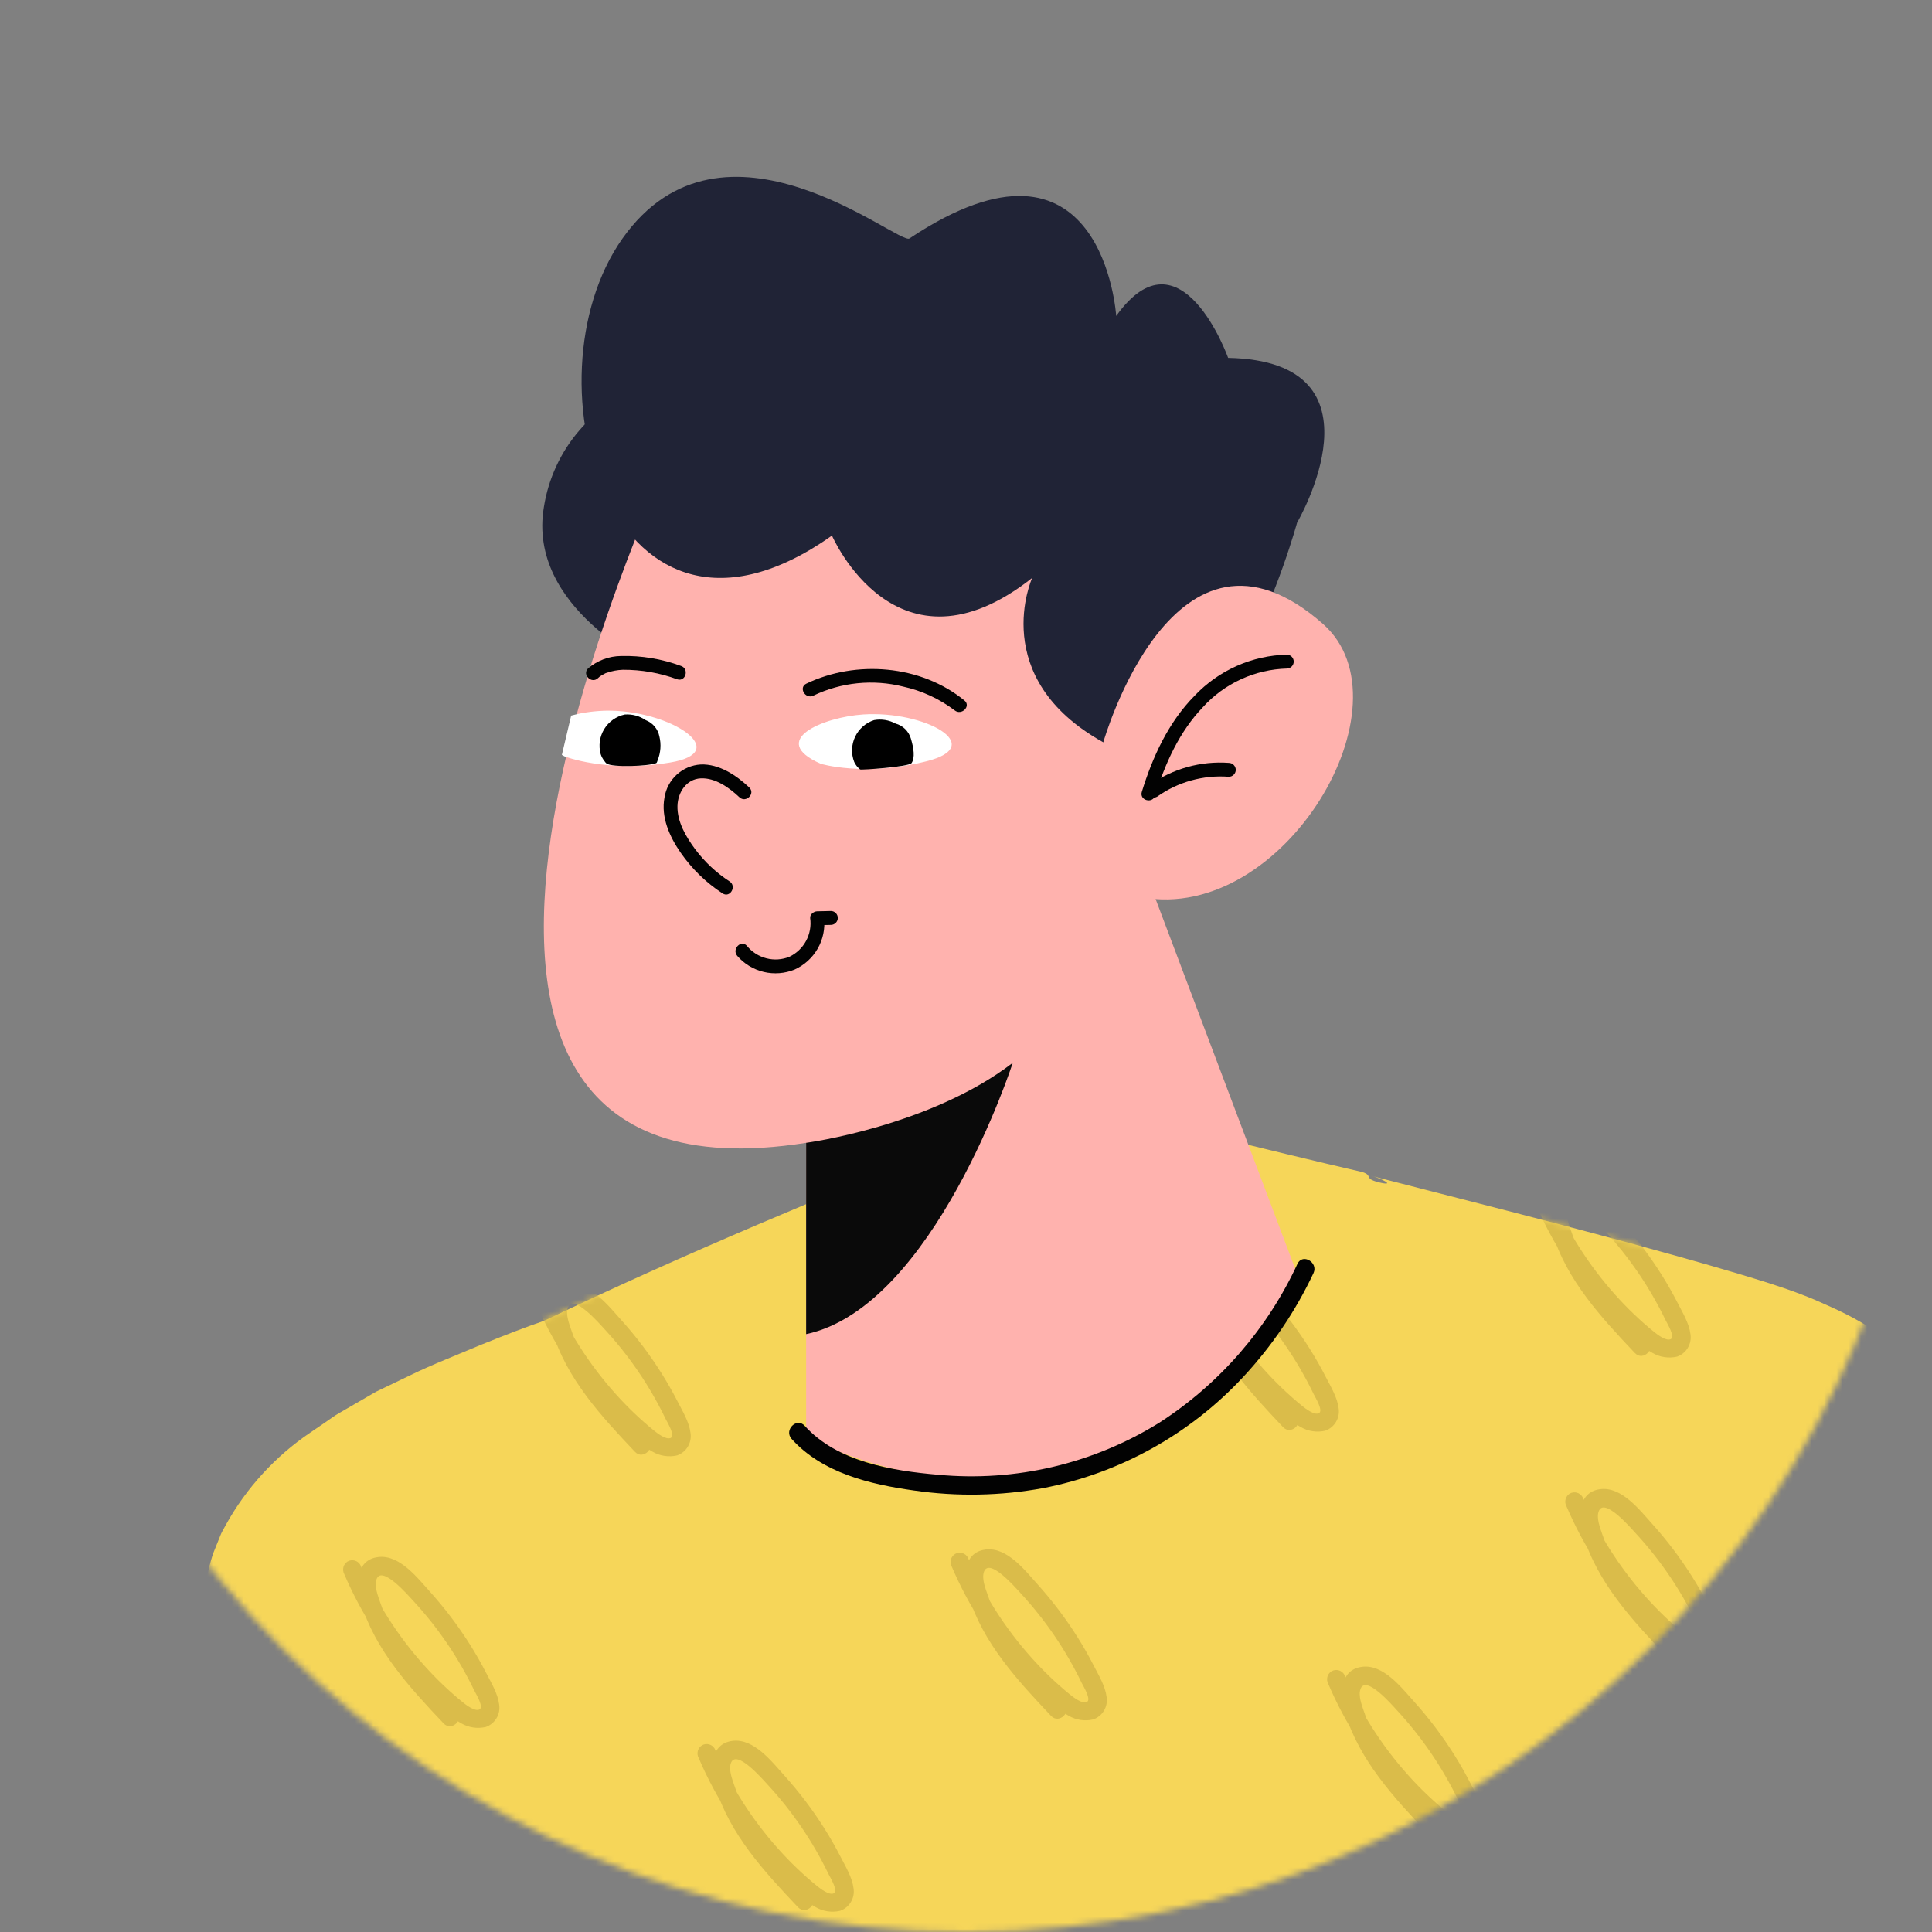
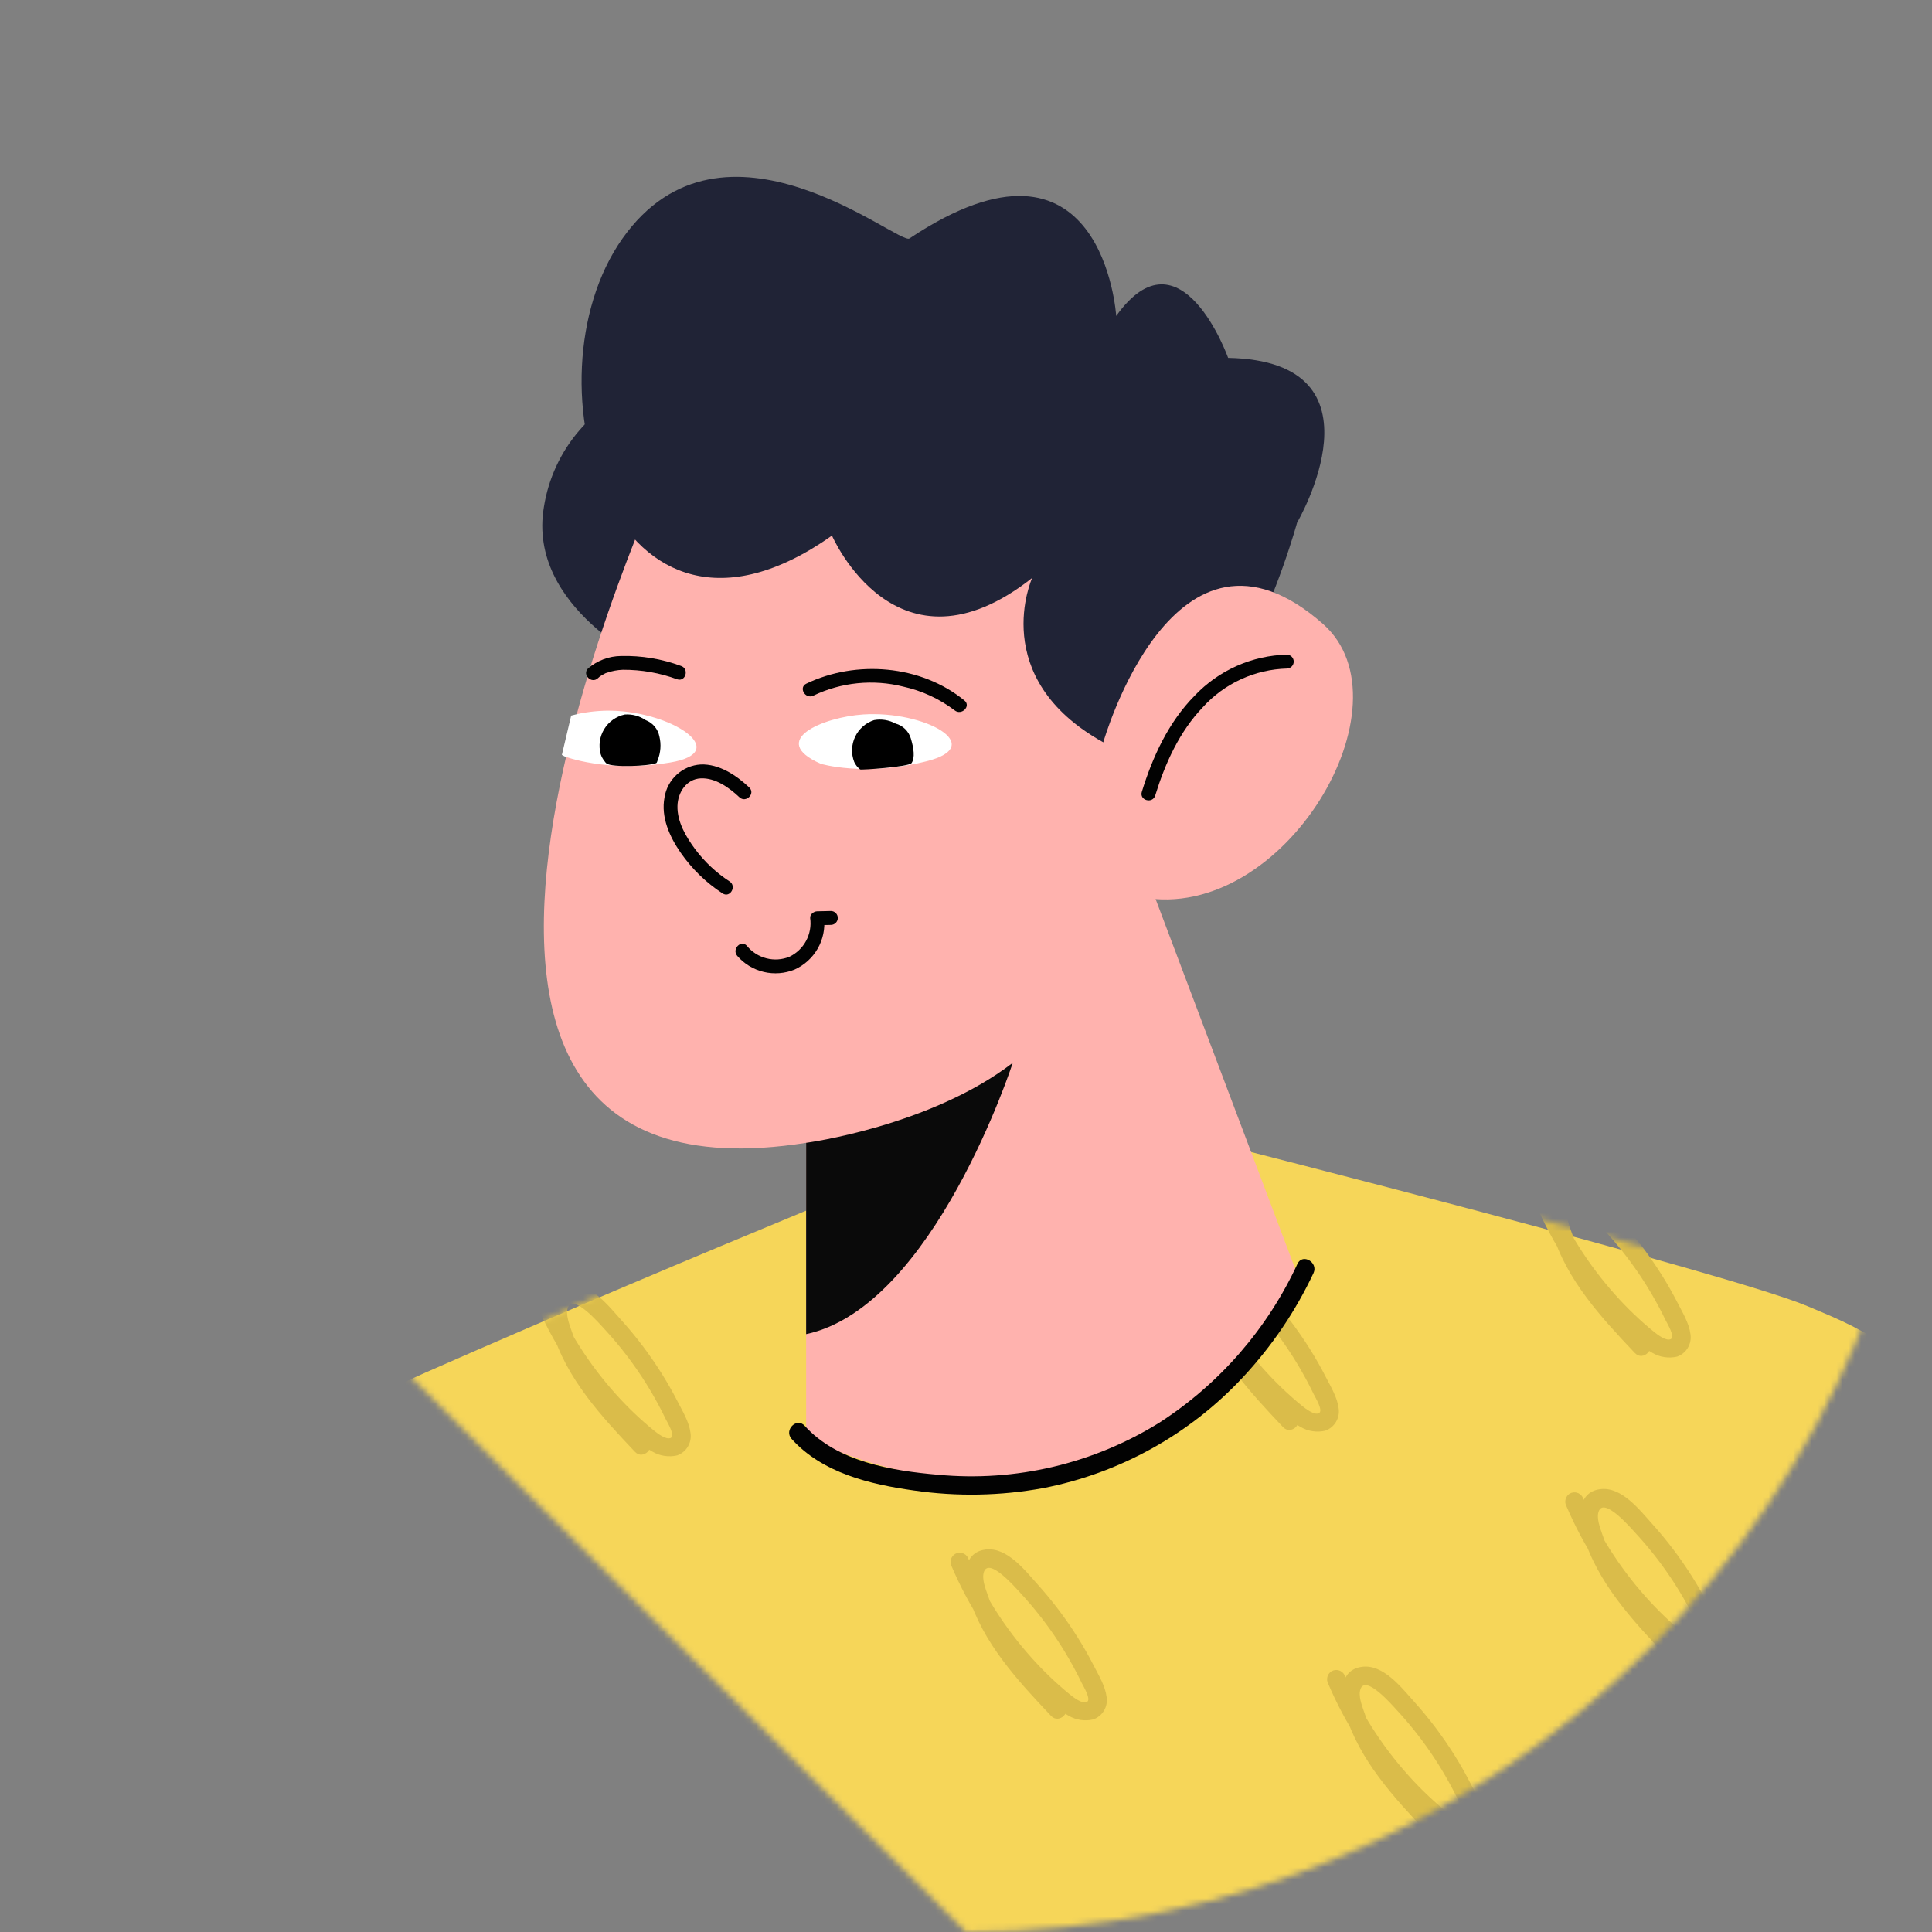
<svg xmlns="http://www.w3.org/2000/svg" width="313" height="313" viewBox="0 0 313 313" fill="none">
  <rect x="0" y="0" width="313" height="313" fill="#808080" stroke="none" />
  <mask id="mask0_7640_133430" style="mask-type:alpha" maskUnits="userSpaceOnUse" x="0" y="0" width="313" height="313">
-     <path d="M156.5 313C242.933 313 313 242.933 313 156.5C313 70.067 242.933 0 156.5 0C70.067 0 0 70.067 0 156.5C0 242.933 70.067 313 156.5 313Z" fill="#E1E4EF" />
+     <path d="M156.5 313C242.933 313 313 242.933 313 156.5C313 70.067 242.933 0 156.5 0C70.067 0 0 70.067 0 156.5Z" fill="#E1E4EF" />
  </mask>
  <g mask="url(#mask0_7640_133430)">
    <path d="M33.527 266.732C33.527 266.732 40.634 314.703 40.634 318.256L333.792 323.587C339.122 227.644 305.364 216.984 292.927 211.654C280.49 206.323 196.265 185.003 196.265 185.003H157.897C157.897 185.003 113.479 202.77 69.061 222.314C24.643 241.858 33.527 266.732 33.527 266.732Z" fill="#F6D659" />
-     <path d="M41.374 318.176C43.893 328.548 44.456 329.162 44.999 335.354C47.726 345.639 50.403 357.569 51.062 364.444C52.447 368.73 53.439 373.133 54.026 377.599C55.742 380.495 55.967 386.21 56.783 386.568C57.127 396.584 64.644 416.24 64.031 420.921C67.148 431.29 69.376 441.907 70.689 452.655C71.206 452.779 72.68 457.344 72.761 461.858C74.305 464.036 77.003 476.757 78.685 488.153C79.073 487.847 82.079 498.888 82.77 505.188L82.76 505.151L82.771 505.193C82.89 506.113 82.934 507.042 82.903 507.969C83.598 511.041 83.409 507.277 82.771 505.193L82.77 505.188C83.802 508.955 84.908 513.314 85.735 517.226L84.213 516.031C87.299 515.895 90.391 516.046 93.45 516.484C96.116 515.712 108.204 515.415 112.311 515.92C112.35 515.467 113.945 515.338 117.699 515.759C119.273 515.674 118.742 515.29 118.894 515.003C131.051 514.605 132.566 515.504 144.599 514.714C135.257 516.218 161.16 514.15 155.588 515.348C164.235 514.838 163.626 513.747 170.468 515.143C169.693 513.737 182.942 515.168 191.869 513.783C188.958 514.215 193.693 514.314 190.679 514.539C191.969 514.768 193.199 514.54 197.466 514.576C195.655 514.249 193.811 514.143 191.974 514.26C194.673 514.189 205.759 513.328 206.848 514.056C208.535 512.767 217.654 513.446 222.861 512.857C255.699 512.87 272.237 513.409 303.923 511.395C309.69 511.423 315.543 511.41 321.342 511.363L320.801 511.875C322.526 493.076 323.754 474.797 324.371 461.878C324.971 462.779 325.031 459.146 325.512 459.075C324.946 460.169 324.426 454.069 325.857 453.691C325.309 450.566 326.27 449.516 326.777 442.893C325.089 447.674 327.393 424.831 327.939 420.048C327.994 418.478 327.564 418.967 327.292 418.794C329.801 386.437 329.824 381.557 330.872 351.537C331.568 356.078 331.12 347.467 331.371 342.111C331.531 343.129 331.842 343.488 332.269 343.329C332.031 337.71 332.177 330.236 332.587 322.356C332.994 314.49 333.407 306.203 333.881 298.87C333.678 297.536 333.282 297.601 333.253 294.94C333.693 295.122 333.735 294.131 333.619 292.07C333.565 291.04 333.405 289.747 333.26 288.199C333.096 286.653 332.973 284.85 332.728 282.817C331.875 274.011 330.304 265.29 328.031 256.74C325.52 247.858 322.08 238.868 316.798 231.191C314.44 227.704 311.669 224.516 308.545 221.695C305.66 219.142 302.46 216.967 299.024 215.224C297.408 214.389 295.796 213.68 294.225 213.021C292.648 212.324 291.137 211.811 289.698 211.305C287.076 210.468 284.399 209.813 281.686 209.344C282.736 208.7 270.819 206.122 272.745 205.528C260.136 203.625 243.591 197.799 223.164 193.228C221.276 192.641 223.313 193.049 223.195 192.741C214.694 190.642 205.087 188.27 196.006 186.028L196.265 186.06C181.367 186.178 167.806 186.205 162.218 185.925C160.788 186.148 159.344 186.276 157.897 186.307L158.381 186.214C153.429 188.382 147.326 190.198 142.714 193.076C141.233 193.65 141.419 193.142 141.066 192.982C134.842 196.033 126.24 199.8 126.155 199.237C123.718 201.103 120.824 201.631 117.874 203.527C120.129 201.618 113.988 205.19 111.272 205.559C112.385 205.228 97.735 211.941 91.749 214.51C87.178 216.458 82.15 218.35 77.694 220.163C73.259 221.999 69.318 223.699 67.197 225.474C58.758 228.886 50.208 233.891 43.651 240.949C40.356 244.378 37.811 248.455 36.175 252.919L35.676 254.585L35.426 255.415L34.966 257.951C34.893 258.516 34.878 259.084 34.828 259.647L34.77 260.491L34.793 261.331C34.79 261.887 34.82 262.442 34.886 262.994C34.932 263.537 35.01 264.076 35.119 264.61C35.176 264.867 35.209 265.148 35.286 265.383C35.351 265.617 35.423 265.905 35.474 266.036L35.532 266.186L35.572 266.429C36.445 271.7 37.271 276.843 38.01 281.817C37.581 281.568 37.803 283.214 37.518 283.389C38.943 287.926 41.21 307.952 42.283 316.835C42.399 318.177 42.819 317.616 42.855 318.016L40.166 317.459C41.34 314.705 35.982 290.948 34.951 274.462C33.985 271.997 34.398 272.438 33.468 267.959C33.645 268.373 33.869 268.767 34.135 269.131C34.018 268.324 33.9 267.515 33.781 266.694L33.779 266.675L33.769 266.645C33.301 265.058 33.048 263.416 33.016 261.761L32.977 260.504C32.979 260.085 33.025 259.666 33.045 259.245L33.123 257.98C33.163 257.56 33.253 257.145 33.315 256.725C33.583 255.039 33.979 253.375 34.499 251.748L35.465 249.359C35.635 248.964 35.768 248.548 35.971 248.17L36.591 247.037C39.913 241.046 44.602 235.923 50.277 232.085C50.818 231.715 51.617 231.171 52.618 230.488C53.116 230.142 53.664 229.761 54.256 229.35C54.863 228.963 55.544 228.594 56.248 228.178C57.664 227.357 59.237 226.446 60.912 225.476C62.653 224.639 64.499 223.751 66.394 222.841C68.282 221.909 70.252 221.066 72.217 220.245C74.185 219.427 76.142 218.613 78.029 217.828C81.821 216.296 85.353 214.924 88.18 213.973C110.949 203.071 134.562 193.267 157.533 184.092L157.71 184.021L157.897 184.022C170.976 184.058 183.823 184.11 196.265 184.031L196.381 184.03L196.504 184.061C204.765 186.104 212.845 188.066 220.722 189.885C222.523 190.493 220.856 190.873 223.274 191.522C226.475 192.31 223.6 190.784 222.011 190.459C236.316 194.151 254.178 198.601 271.59 203.466C274.617 204.32 277.979 205.263 281.439 206.298C284.904 207.345 288.446 208.4 291.896 209.729C293.659 210.382 295.192 211.098 296.785 211.809C298.355 212.523 299.859 213.275 301.237 214.068C303.621 215.403 305.844 217.006 307.862 218.847C308.456 219.14 309.03 219.472 309.58 219.841C310.225 220.304 310.946 220.866 311.697 221.49C313.228 222.845 314.64 224.329 315.919 225.924C318.416 229.026 319.809 231.851 318.939 230.896C321.434 233.984 323.491 237.402 325.051 241.052C327.009 245.33 328.407 249.842 329.212 254.476C330.419 257.78 331.341 261.181 331.97 264.641C332.669 268.147 333.001 271.124 333.097 271.595C333.535 273.337 333.851 275.107 334.043 276.893C334.097 277.392 333.613 279.518 333.639 279.798C334.058 283.62 333.896 277.619 334.474 280.938C335.441 286.135 335.419 292.425 335.376 298.801C335.224 305.185 335.007 311.669 335.429 317.457C333.989 324.576 334.628 330.453 334.277 341.722L332.825 341.918C333.781 342.778 332.667 346.326 333.507 347.172C333.899 346.538 333.504 345.465 333.722 343.135C334.635 345.067 333.238 353.665 332.425 354.002C332.352 356.386 332.673 356.887 332.936 355.605C332.499 359.455 331.846 367.155 332.59 368.686C331.47 370.669 332.953 375.232 331.419 376.852C332.335 380.792 331.085 397.414 330.271 401.052C330.764 404.88 330.132 408.156 330.201 414.421C330.049 410.571 329.679 412.896 329.312 417.207C329.551 417.14 329.599 415.537 329.717 414.483C330.455 415.599 329.747 417.472 329.392 419.87C330.596 424.693 327.482 451.048 326.952 462.896C326.49 466.837 326.492 464.46 325.897 464.362C325.986 465.696 325.98 467.035 325.878 468.368C326.12 467.636 326.363 466.916 326.693 466.939C326.155 478.607 324.532 490.99 323.123 506.068C322.956 507.858 322.794 509.836 322.632 512.016L322.546 513.168L321.385 513.198C300.438 513.732 265.055 516.135 251.732 514.636C234.59 515.694 212.592 515.282 187.049 516.57C191.431 514.989 177.415 517.324 174.819 516.454C170.292 517.951 145.185 516.76 127.499 517.149C113.638 517.451 102.39 519.62 96.457 517.835C93.175 518.559 90.37 518.152 84.431 518.675C85.406 518.466 85.188 518.353 84.267 518.312L83.588 518.282L83.505 517.714C82.775 513.78 81.775 509.901 80.513 506.104C80.181 504.142 80.74 506.146 80.962 505.913C78.479 495.77 78.84 499.029 77.403 490.115C77.869 490.558 77.694 491.838 78.294 494.068C78.628 491.602 76.837 487.754 76.67 484.674C76.376 486.783 73.254 473.148 73.41 470.2C73.026 468.676 72.748 469.254 72.437 469.157C70.508 456.296 63.136 431.026 60.733 415.011C60.644 414.414 60.915 412.561 60.822 412.131C60.221 409.386 60.54 413.398 60.664 413.611C59.024 410.764 55.639 391.259 53.55 382.023C50.585 368.917 46.476 352.618 44.359 341.207C45.718 342.992 44.061 337.631 44.382 336.961C43.85 334.267 43.783 337.444 43.994 338.498C43.735 338.958 42.22 330.419 43.561 334.4C41.797 328.885 41.342 326.373 39.775 318.679C40.16 319.417 40.543 320.144 40.231 318.531C40.559 318.375 42.323 326.246 40.986 319.706C41.343 319.914 42.169 323.54 41.875 323.654C42.952 326.034 41.675 320.02 41.374 318.176ZM327.178 444.181C327.678 441.077 327.793 437.923 327.52 434.791C326.779 437.629 327.25 447.817 327.178 444.181Z" fill="#F6D659" />
    <mask id="mask1_7640_133430" style="mask-type:alpha" maskUnits="userSpaceOnUse" x="32" y="184" width="304" height="335">
      <path d="M33.527 266.732C33.527 266.732 40.634 314.703 40.634 318.256L333.792 323.587C339.122 227.644 305.364 216.984 292.927 211.654C280.49 206.323 196.265 185.003 196.265 185.003H157.897C157.897 185.003 113.479 202.77 69.061 222.314C24.643 241.858 33.527 266.732 33.527 266.732Z" fill="#A03B7A" />
      <path d="M41.374 318.176C43.893 328.548 44.456 329.162 44.999 335.354C47.726 345.639 50.403 357.569 51.062 364.444C52.447 368.73 53.439 373.133 54.026 377.599C55.742 380.495 55.967 386.21 56.783 386.568C57.127 396.584 64.644 416.24 64.031 420.921C67.148 431.29 69.376 441.907 70.689 452.655C71.206 452.779 72.68 457.344 72.761 461.858C74.305 464.036 77.003 476.757 78.685 488.153C79.073 487.847 82.079 498.888 82.77 505.188L82.76 505.151L82.771 505.193C82.89 506.113 82.934 507.042 82.903 507.969C83.598 511.041 83.409 507.277 82.771 505.193L82.77 505.188C83.802 508.955 84.908 513.314 85.735 517.226L84.213 516.031C87.299 515.895 90.391 516.046 93.45 516.484C96.116 515.712 108.204 515.415 112.311 515.92C112.35 515.467 113.945 515.338 117.699 515.759C119.273 515.674 118.742 515.29 118.894 515.003C131.051 514.605 132.566 515.504 144.599 514.714C135.257 516.218 161.16 514.15 155.588 515.348C164.235 514.838 163.626 513.747 170.468 515.143C169.693 513.737 182.942 515.168 191.869 513.783C188.958 514.215 193.693 514.314 190.679 514.539C191.969 514.768 193.199 514.54 197.466 514.576C195.655 514.249 193.811 514.143 191.974 514.26C194.673 514.189 205.759 513.328 206.848 514.056C208.535 512.767 217.654 513.446 222.861 512.857C255.699 512.87 272.237 513.409 303.923 511.395C309.69 511.423 315.543 511.41 321.342 511.363L320.801 511.875C322.526 493.076 323.754 474.797 324.371 461.878C324.971 462.779 325.031 459.146 325.512 459.075C324.946 460.169 324.426 454.069 325.857 453.691C325.309 450.566 326.27 449.516 326.777 442.893C325.089 447.674 327.393 424.831 327.939 420.048C327.994 418.478 327.564 418.967 327.292 418.794C329.801 386.437 329.824 381.557 330.872 351.537C331.568 356.078 331.12 347.467 331.371 342.111C331.531 343.129 331.842 343.488 332.269 343.329C332.031 337.71 332.177 330.236 332.587 322.356C332.994 314.49 333.407 306.203 333.881 298.87C333.678 297.536 333.282 297.601 333.253 294.94C333.693 295.122 333.735 294.131 333.619 292.07C333.565 291.04 333.405 289.747 333.26 288.199C333.096 286.653 332.973 284.85 332.728 282.817C331.875 274.011 330.304 265.29 328.031 256.74C325.52 247.858 322.08 238.868 316.798 231.191C314.44 227.704 311.669 224.516 308.545 221.695C305.66 219.142 302.46 216.967 299.024 215.224C297.408 214.389 295.796 213.68 294.225 213.021C292.648 212.324 291.137 211.811 289.698 211.305C287.076 210.468 284.399 209.813 281.686 209.344C282.736 208.7 270.819 206.122 272.745 205.528C260.136 203.625 243.591 197.799 223.164 193.228C221.276 192.641 223.313 193.049 223.195 192.741C214.694 190.642 205.087 188.27 196.006 186.028L196.265 186.06C181.367 186.178 167.806 186.205 162.218 185.925C160.788 186.148 159.344 186.276 157.897 186.307L158.381 186.214C153.429 188.382 147.326 190.198 142.714 193.076C141.233 193.65 141.419 193.142 141.066 192.982C134.842 196.033 126.24 199.8 126.155 199.237C123.718 201.103 120.824 201.631 117.874 203.527C120.129 201.618 113.988 205.19 111.272 205.559C112.385 205.228 97.735 211.941 91.749 214.51C87.178 216.458 82.15 218.35 77.694 220.163C73.259 221.999 69.318 223.699 67.197 225.474C58.758 228.886 50.208 233.891 43.651 240.949C40.356 244.378 37.811 248.455 36.175 252.919L35.676 254.585L35.426 255.415L34.966 257.951C34.893 258.516 34.878 259.084 34.828 259.647L34.77 260.491L34.793 261.331C34.79 261.887 34.82 262.442 34.886 262.994C34.932 263.537 35.01 264.076 35.119 264.61C35.176 264.867 35.209 265.148 35.286 265.383C35.351 265.617 35.423 265.905 35.474 266.036L35.532 266.186L35.572 266.429C36.445 271.7 37.271 276.843 38.01 281.817C37.581 281.568 37.803 283.214 37.518 283.389C38.943 287.926 41.21 307.952 42.283 316.835C42.399 318.177 42.819 317.616 42.855 318.016L40.166 317.459C41.34 314.705 35.982 290.948 34.951 274.462C33.985 271.997 34.398 272.438 33.468 267.959C33.645 268.373 33.869 268.767 34.135 269.131C34.018 268.324 33.9 267.515 33.781 266.694L33.779 266.675L33.769 266.645C33.301 265.058 33.048 263.416 33.016 261.761L32.977 260.504C32.979 260.085 33.025 259.666 33.045 259.245L33.123 257.98C33.163 257.56 33.253 257.145 33.315 256.725C33.583 255.039 33.979 253.375 34.499 251.748L35.465 249.359C35.635 248.964 35.768 248.548 35.971 248.17L36.591 247.037C39.913 241.046 44.602 235.923 50.277 232.085C50.818 231.715 51.617 231.171 52.618 230.488C53.116 230.142 53.664 229.761 54.256 229.35C54.863 228.963 55.544 228.594 56.248 228.178C57.664 227.357 59.237 226.446 60.912 225.476C62.653 224.639 64.499 223.751 66.394 222.841C68.282 221.909 70.252 221.066 72.217 220.245C74.185 219.427 76.142 218.613 78.029 217.828C81.821 216.296 85.353 214.924 88.18 213.973C110.949 203.071 134.562 193.267 157.533 184.092L157.71 184.021L157.897 184.022C170.976 184.058 183.823 184.11 196.265 184.031L196.381 184.03L196.504 184.061C204.765 186.104 212.845 188.066 220.722 189.885C222.523 190.493 220.856 190.873 223.274 191.522C226.475 192.31 223.6 190.784 222.011 190.459C236.316 194.151 254.178 198.601 271.59 203.466C274.617 204.32 277.979 205.263 281.439 206.298C284.904 207.345 288.446 208.4 291.896 209.729C293.659 210.382 295.192 211.098 296.785 211.809C298.355 212.523 299.859 213.275 301.237 214.068C303.621 215.403 305.844 217.006 307.862 218.847C308.456 219.14 309.03 219.472 309.58 219.841C310.225 220.304 310.946 220.866 311.697 221.49C313.228 222.845 314.64 224.329 315.919 225.924C318.416 229.026 319.809 231.851 318.939 230.896C321.434 233.984 323.491 237.402 325.051 241.052C327.009 245.33 328.407 249.842 329.212 254.476C330.419 257.78 331.341 261.181 331.97 264.641C332.669 268.147 333.001 271.124 333.097 271.595C333.535 273.337 333.851 275.107 334.043 276.893C334.097 277.392 333.613 279.518 333.639 279.798C334.058 283.62 333.896 277.619 334.474 280.938C335.441 286.135 335.419 292.425 335.376 298.801C335.224 305.185 335.007 311.669 335.429 317.457C333.989 324.576 334.628 330.453 334.277 341.722L332.825 341.918C333.781 342.778 332.667 346.326 333.507 347.172C333.899 346.538 333.504 345.465 333.722 343.135C334.635 345.067 333.238 353.665 332.425 354.002C332.352 356.386 332.673 356.887 332.936 355.605C332.499 359.455 331.846 367.155 332.59 368.686C331.47 370.669 332.953 375.232 331.419 376.852C332.335 380.792 331.085 397.414 330.271 401.052C330.764 404.88 330.132 408.156 330.201 414.421C330.049 410.571 329.679 412.896 329.312 417.207C329.551 417.14 329.599 415.537 329.717 414.483C330.455 415.599 329.747 417.472 329.392 419.87C330.596 424.693 327.482 451.048 326.952 462.896C326.49 466.837 326.492 464.46 325.897 464.362C325.986 465.696 325.98 467.035 325.878 468.368C326.12 467.636 326.363 466.916 326.693 466.939C326.155 478.607 324.532 490.99 323.123 506.068C322.956 507.858 322.794 509.836 322.632 512.016L322.546 513.168L321.385 513.198C300.438 513.732 265.055 516.135 251.732 514.636C234.59 515.694 212.592 515.282 187.049 516.57C191.431 514.989 177.415 517.324 174.819 516.454C170.292 517.951 145.185 516.76 127.499 517.149C113.638 517.451 102.39 519.62 96.457 517.835C93.175 518.559 90.37 518.152 84.431 518.675C85.406 518.466 85.188 518.353 84.267 518.312L83.588 518.282L83.505 517.714C82.775 513.78 81.775 509.901 80.513 506.104C80.181 504.142 80.74 506.146 80.962 505.913C78.479 495.77 78.84 499.029 77.403 490.115C77.869 490.558 77.694 491.838 78.294 494.068C78.628 491.602 76.837 487.754 76.67 484.674C76.376 486.783 73.254 473.148 73.41 470.2C73.026 468.676 72.748 469.254 72.437 469.157C70.508 456.296 63.136 431.026 60.733 415.011C60.644 414.414 60.915 412.561 60.822 412.131C60.221 409.386 60.54 413.398 60.664 413.611C59.024 410.764 55.639 391.259 53.55 382.023C50.585 368.917 46.476 352.618 44.359 341.207C45.718 342.992 44.061 337.631 44.382 336.961C43.85 334.267 43.783 337.444 43.994 338.498C43.735 338.958 42.22 330.419 43.561 334.4C41.797 328.885 41.342 326.373 39.775 318.679C40.16 319.417 40.543 320.144 40.231 318.531C40.559 318.375 42.323 326.246 40.986 319.706C41.343 319.914 42.169 323.54 41.875 323.654C42.952 326.034 41.675 320.02 41.374 318.176ZM327.178 444.181C327.678 441.077 327.793 437.923 327.52 434.791C326.779 437.629 327.25 447.817 327.178 444.181Z" fill="#A03B7A" />
    </mask>
    <g mask="url(#mask1_7640_133430)">
      <path d="M86.779 211.024C89.521 217.447 93.35 223.35 98.097 228.474C99.303 229.777 100.567 231.023 101.888 232.214C103.032 233.379 104.328 234.384 105.742 235.202C106.937 235.888 108.348 236.098 109.691 235.789C110.424 235.533 111.044 235.027 111.442 234.359C111.84 233.692 111.99 232.906 111.867 232.139C111.654 230.381 110.581 228.628 109.783 227.07C108.978 225.499 108.104 223.965 107.163 222.469C105.249 219.428 103.078 216.556 100.673 213.886C98.633 211.62 95.704 207.806 92.245 208.256C88.545 208.738 88.645 212.931 89.462 215.645C91.791 223.382 97.442 229.472 102.87 235.209C104.2 236.614 106.319 234.49 104.992 233.087C100.964 228.831 96.865 224.486 94.15 219.237C93.54 218.068 93.02 216.854 92.596 215.605C92.242 214.55 91.59 212.957 92.008 211.835C92.873 209.517 97.138 214.476 97.865 215.256C101.897 219.598 105.256 224.522 107.827 229.861C108.095 230.415 109.467 232.606 108.649 232.964C107.89 233.296 106.493 232.202 105.952 231.766C103.707 229.937 101.612 227.932 99.686 225.77C95.372 220.957 91.886 215.462 89.369 209.51C89.166 209.168 88.837 208.92 88.453 208.82C88.069 208.719 87.661 208.774 87.317 208.972C86.981 209.179 86.737 209.508 86.637 209.89C86.537 210.272 86.588 210.678 86.779 211.024V211.024Z" fill="#DABC4A" />
      <path d="M55.779 255.024C58.521 261.447 62.35 267.35 67.097 272.474C68.303 273.777 69.567 275.023 70.888 276.214C72.032 277.379 73.328 278.384 74.742 279.202C75.937 279.888 77.347 280.098 78.691 279.789C79.424 279.533 80.044 279.027 80.442 278.359C80.84 277.692 80.99 276.906 80.867 276.139C80.654 274.381 79.581 272.628 78.783 271.07C77.978 269.499 77.104 267.965 76.163 266.469C74.249 263.428 72.078 260.556 69.673 257.886C67.633 255.62 64.704 251.806 61.245 252.256C57.545 252.738 57.645 256.931 58.462 259.645C60.791 267.382 66.442 273.472 71.87 279.209C73.2 280.614 75.319 278.49 73.992 277.087C69.964 272.831 65.865 268.486 63.15 263.237C62.54 262.068 62.02 260.854 61.596 259.605C61.242 258.55 60.59 256.957 61.008 255.835C61.873 253.517 66.138 258.476 66.865 259.256C70.897 263.598 74.256 268.522 76.827 273.861C77.095 274.415 78.467 276.606 77.649 276.964C76.89 277.296 75.493 276.202 74.951 275.766C72.707 273.937 70.612 271.932 68.686 269.77C64.372 264.957 60.886 259.462 58.369 253.51C58.166 253.168 57.837 252.92 57.453 252.82C57.069 252.719 56.661 252.774 56.317 252.972C55.981 253.179 55.737 253.508 55.637 253.89C55.537 254.272 55.588 254.678 55.779 255.024V255.024Z" fill="#DABC4A" />
      <path d="M113.192 284.804C115.934 291.228 119.763 297.131 124.51 302.254C125.716 303.557 126.98 304.804 128.301 305.994C129.445 307.159 130.741 308.164 132.155 308.982C133.35 309.668 134.761 309.878 136.104 309.569C136.837 309.313 137.457 308.807 137.855 308.14C138.253 307.472 138.403 306.687 138.28 305.92C138.067 304.161 136.994 302.408 136.196 300.85C135.391 299.279 134.517 297.745 133.576 296.249C131.662 293.208 129.491 290.337 127.086 287.666C125.047 285.4 122.117 281.586 118.658 282.037C114.958 282.518 115.058 286.711 115.875 289.426C118.205 297.162 123.855 303.252 129.283 308.989C130.613 310.394 132.732 308.27 131.405 306.868C127.377 302.611 123.279 298.266 120.563 293.018C119.953 291.848 119.433 290.634 119.009 289.385C118.655 288.33 118.003 286.737 118.421 285.615C119.286 283.297 123.552 288.257 124.278 289.036C128.31 293.379 131.669 298.302 134.24 303.641C134.508 304.195 135.88 306.386 135.062 306.744C134.303 307.076 132.906 305.982 132.365 305.547C130.12 303.717 128.025 301.712 126.099 299.55C121.785 294.737 118.299 289.243 115.782 283.29C115.58 282.948 115.25 282.701 114.866 282.6C114.482 282.499 114.074 282.554 113.73 282.752C113.394 282.959 113.15 283.288 113.05 283.67C112.95 284.052 113.001 284.458 113.192 284.804V284.804Z" fill="#DABC4A" />
      <path d="M154.192 253.804C156.934 260.228 160.763 266.131 165.51 271.254C166.716 272.557 167.98 273.804 169.301 274.994C170.445 276.159 171.741 277.164 173.155 277.982C174.35 278.668 175.761 278.878 177.104 278.569C177.837 278.313 178.457 277.807 178.855 277.14C179.253 276.472 179.403 275.687 179.28 274.92C179.067 273.161 177.994 271.408 177.196 269.85C176.391 268.279 175.517 266.745 174.576 265.249C172.662 262.208 170.491 259.337 168.086 256.666C166.047 254.4 163.117 250.586 159.658 251.037C155.958 251.518 156.058 255.711 156.875 258.426C159.205 266.162 164.855 272.252 170.283 277.989C171.613 279.394 173.732 277.27 172.405 275.868C168.377 271.611 164.279 267.266 161.563 262.018C160.953 260.848 160.433 259.634 160.009 258.385C159.655 257.33 159.003 255.737 159.421 254.615C160.286 252.297 164.552 257.257 165.278 258.036C169.31 262.379 172.669 267.302 175.24 272.641C175.508 273.195 176.88 275.386 176.062 275.744C175.303 276.076 173.906 274.982 173.365 274.547C171.12 272.717 169.025 270.712 167.099 268.55C162.785 263.737 159.299 258.243 156.782 252.29C156.58 251.948 156.25 251.701 155.866 251.6C155.482 251.499 155.074 251.554 154.73 251.752C154.394 251.959 154.15 252.288 154.05 252.67C153.95 253.052 154.001 253.458 154.192 253.804V253.804Z" fill="#DABC4A" />
      <path d="M215.192 272.804C217.934 279.228 221.763 285.131 226.51 290.254C227.716 291.557 228.98 292.804 230.301 293.994C231.445 295.159 232.741 296.164 234.155 296.982C235.35 297.668 236.761 297.878 238.104 297.569C238.837 297.313 239.457 296.807 239.855 296.14C240.253 295.472 240.403 294.687 240.28 293.92C240.067 292.161 238.994 290.408 238.196 288.85C237.391 287.279 236.517 285.745 235.576 284.249C233.662 281.208 231.491 278.337 229.086 275.666C227.047 273.4 224.117 269.586 220.658 270.037C216.958 270.518 217.058 274.711 217.875 277.426C220.205 285.162 225.855 291.252 231.283 296.989C232.613 298.394 234.732 296.27 233.405 294.868C229.377 290.611 225.279 286.266 222.563 281.018C221.953 279.848 221.433 278.634 221.009 277.385C220.655 276.33 220.003 274.737 220.421 273.615C221.286 271.297 225.552 276.257 226.278 277.036C230.31 281.379 233.669 286.302 236.24 291.641C236.508 292.195 237.88 294.386 237.062 294.744C236.303 295.076 234.906 293.982 234.365 293.547C232.12 291.717 230.025 289.712 228.099 287.55C223.785 282.737 220.299 277.243 217.782 271.29C217.58 270.948 217.25 270.701 216.866 270.6C216.482 270.499 216.074 270.554 215.73 270.752C215.394 270.959 215.15 271.288 215.05 271.67C214.95 272.052 215.001 272.458 215.192 272.804V272.804Z" fill="#DABC4A" />
      <path d="M191.779 207.024C194.521 213.447 198.35 219.35 203.097 224.474C204.303 225.777 205.567 227.023 206.888 228.214C208.032 229.379 209.328 230.384 210.742 231.202C211.937 231.888 213.348 232.098 214.691 231.789C215.424 231.533 216.044 231.027 216.442 230.359C216.84 229.692 216.99 228.906 216.867 228.139C216.654 226.381 215.581 224.628 214.783 223.07C213.978 221.499 213.104 219.965 212.163 218.469C210.249 215.428 208.078 212.556 205.673 209.886C203.633 207.62 200.704 203.806 197.245 204.256C193.545 204.738 193.645 208.931 194.462 211.645C196.791 219.382 202.442 225.472 207.87 231.209C209.2 232.614 211.319 230.49 209.992 229.087C205.964 224.831 201.865 220.486 199.15 215.237C198.54 214.068 198.02 212.854 197.596 211.605C197.242 210.55 196.59 208.957 197.008 207.835C197.873 205.517 202.139 210.476 202.864 211.256C206.897 215.598 210.256 220.522 212.827 225.861C213.095 226.415 214.467 228.606 213.649 228.964C212.89 229.296 211.493 228.202 210.952 227.766C208.707 225.937 206.612 223.932 204.686 221.77C200.372 216.957 196.886 211.462 194.369 205.51C194.166 205.168 193.837 204.92 193.453 204.82C193.069 204.719 192.661 204.774 192.317 204.972C191.981 205.179 191.737 205.508 191.637 205.89C191.537 206.272 191.588 206.678 191.779 207.024V207.024Z" fill="#DABC4A" />
      <path d="M248.779 195.024C251.521 201.447 255.35 207.35 260.097 212.474C261.303 213.777 262.567 215.023 263.888 216.214C265.032 217.379 266.328 218.384 267.742 219.202C268.937 219.888 270.348 220.098 271.691 219.789C272.424 219.533 273.044 219.027 273.442 218.359C273.84 217.692 273.99 216.906 273.867 216.139C273.654 214.381 272.581 212.628 271.783 211.07C270.978 209.499 270.104 207.965 269.163 206.469C267.249 203.428 265.078 200.556 262.673 197.886C260.633 195.62 257.704 191.806 254.245 192.256C250.545 192.738 250.645 196.931 251.462 199.645C253.791 207.382 259.442 213.472 264.87 219.209C266.2 220.614 268.319 218.49 266.992 217.087C262.964 212.831 258.865 208.486 256.15 203.237C255.54 202.068 255.02 200.854 254.596 199.605C254.242 198.55 253.59 196.957 254.008 195.835C254.873 193.517 259.139 198.476 259.864 199.256C263.897 203.598 267.256 208.522 269.827 213.861C270.095 214.415 271.467 216.606 270.649 216.964C269.89 217.296 268.493 216.202 267.952 215.766C265.707 213.937 263.612 211.932 261.686 209.77C257.372 204.957 253.886 199.462 251.369 193.51C251.166 193.168 250.837 192.92 250.453 192.82C250.069 192.719 249.661 192.774 249.317 192.972C248.981 193.179 248.737 193.508 248.637 193.89C248.537 194.272 248.588 194.678 248.779 195.024V195.024Z" fill="#DABC4A" />
      <path d="M253.779 244.024C256.521 250.447 260.35 256.35 265.097 261.474C266.303 262.777 267.567 264.023 268.888 265.214C270.032 266.379 271.328 267.384 272.742 268.202C273.937 268.888 275.348 269.098 276.691 268.789C277.424 268.533 278.044 268.027 278.442 267.359C278.84 266.692 278.99 265.906 278.867 265.139C278.654 263.381 277.581 261.628 276.783 260.07C275.978 258.499 275.104 256.965 274.163 255.469C272.249 252.428 270.078 249.556 267.673 246.886C265.633 244.62 262.704 240.806 259.245 241.256C255.545 241.738 255.645 245.931 256.462 248.645C258.791 256.382 264.442 262.472 269.87 268.209C271.2 269.614 273.319 267.49 271.992 266.087C267.964 261.831 263.865 257.486 261.15 252.237C260.54 251.068 260.02 249.854 259.596 248.605C259.242 247.55 258.59 245.957 259.008 244.835C259.873 242.517 264.139 247.476 264.864 248.256C268.897 252.598 272.256 257.522 274.827 262.861C275.095 263.415 276.467 265.606 275.649 265.964C274.89 266.296 273.493 265.202 272.952 264.766C270.707 262.937 268.612 260.932 266.686 258.77C262.372 253.957 258.886 248.462 256.369 242.51C256.166 242.168 255.837 241.92 255.453 241.82C255.069 241.719 254.661 241.774 254.317 241.972C253.981 242.179 253.737 242.508 253.637 242.89C253.537 243.272 253.588 243.678 253.779 244.024V244.024Z" fill="#DABC4A" />
    </g>
    <path d="M105.484 107.703C105.484 107.703 85.382 98.514 88.108 82.177C88.832 77.542 90.846 73.204 93.918 69.659C96.991 66.114 100.999 63.505 105.484 62.13V107.703Z" fill="#202336" />
    <path d="M107.577 76.306C107.577 76.306 51.064 197.705 130.601 185.146V232.879C130.601 232.879 184 261 210 206L187.114 145.378V103.516L159.904 53.282L107.577 76.306Z" fill="#FFB2AE" />
    <path d="M147.346 38.631C145.604 39.792 117.152 15.607 100.853 38.631C84.553 61.655 99.205 111.889 134.787 86.772C134.787 86.772 145.226 110.958 167.217 93.632C167.217 93.632 159.904 109.796 178.742 120.261C197.58 130.727 210.138 84.679 210.138 84.679C210.138 84.679 225.474 58.496 198.968 57.982C198.968 57.982 191.3 36.538 180.835 51.19C180.835 51.19 178.742 17.7 147.346 38.631Z" fill="#202336" />
    <path d="M178.742 120.262C178.742 120.262 190.213 79.83 214.324 101.073C228.976 113.982 208.045 149.565 185.021 145.379L178.742 120.262Z" fill="#FFB2AE" />
    <path d="M187.154 128.881C188.759 123.671 191.073 118.536 194.885 114.554C196.618 112.649 198.718 111.114 201.058 110.04C203.399 108.967 205.933 108.378 208.507 108.308C208.798 108.298 209.075 108.175 209.277 107.965C209.48 107.755 209.594 107.474 209.594 107.183C209.594 106.891 209.48 106.61 209.277 106.4C209.075 106.191 208.798 106.068 208.507 106.058C205.697 106.125 202.928 106.747 200.36 107.888C197.792 109.03 195.475 110.668 193.542 112.708C189.309 116.989 186.736 122.598 184.985 128.283C184.557 129.67 186.729 130.263 187.154 128.881Z" fill="#020202" />
-     <path d="M187.46 129.07C190.838 126.671 194.95 125.529 199.082 125.843C199.379 125.841 199.664 125.722 199.874 125.511C200.085 125.301 200.204 125.016 200.207 124.718C200.201 124.422 200.081 124.139 199.871 123.929C199.661 123.72 199.378 123.599 199.082 123.593C194.549 123.265 190.042 124.514 186.324 127.127C186.072 127.283 185.89 127.529 185.815 127.816C185.74 128.102 185.778 128.407 185.92 128.666C186.073 128.922 186.319 129.107 186.607 129.183C186.895 129.258 187.201 129.218 187.46 129.07H187.46Z" fill="#020202" />
    <path d="M132.973 123.741C132.973 123.741 139.953 125.872 150.094 123.335C160.112 120.829 149.792 115.092 139.853 115.749C133.416 116.175 124.312 119.926 132.973 123.741Z" fill="white" />
    <path d="M91.438 122.532C91.438 122.532 98.219 125.231 108.535 123.539C118.725 121.867 108.913 115.298 98.954 115.134C97.123 115.114 95.294 115.301 93.505 115.692C93.173 115.765 92.533 115.933 92.533 115.933L91.026 122.301C91.026 122.301 91.296 122.455 91.438 122.532Z" fill="white" />
    <path d="M131.765 112.702C136.3 110.528 141.454 110.01 146.331 111.237C149.351 111.9 152.191 113.211 154.655 115.079C155.767 115.989 157.368 114.406 156.247 113.488C149.196 107.716 138.703 106.88 130.629 110.759C129.325 111.386 130.465 113.327 131.765 112.702Z" fill="#020202" />
    <path d="M110.318 107.884C107.21 106.739 103.914 106.194 100.604 106.277C98.653 106.302 96.773 107.007 95.288 108.271C94.24 109.275 95.833 110.864 96.879 109.862C96.954 109.791 97.216 109.568 97.156 109.614C97.104 109.654 97.403 109.448 97.499 109.39C97.641 109.305 97.787 109.23 97.934 109.154C98.049 109.083 98.174 109.03 98.305 108.998C99.143 108.705 100.02 108.54 100.906 108.509C103.913 108.493 106.898 109.016 109.719 110.053C111.1 110.501 111.691 108.329 110.318 107.884Z" fill="#020202" />
    <path d="M106.825 119.308C107.137 120.589 107.039 121.936 106.545 123.159C106.469 123.328 106.454 123.572 106.29 123.638C105.058 124.137 99.203 124.355 98.268 123.7C98.124 123.575 98.001 123.43 97.902 123.268C97.643 122.943 97.444 122.574 97.315 122.179C97.128 121.501 97.082 120.793 97.179 120.096C97.276 119.4 97.514 118.731 97.879 118.13C98.243 117.529 98.727 117.009 99.3 116.601C99.872 116.193 100.522 115.907 101.21 115.759C102.416 115.668 103.617 115.991 104.615 116.674C105.176 116.89 105.673 117.245 106.06 117.706C106.446 118.167 106.71 118.718 106.825 119.308Z" fill="black" />
    <path d="M147.558 119.62C148.038 121.218 148.272 122.761 147.68 123.626C147.262 124.238 139.476 124.774 139.347 124.658C138.937 124.336 138.609 123.92 138.39 123.447C138.135 122.791 138.017 122.091 138.042 121.388C138.068 120.686 138.236 119.996 138.538 119.361C138.839 118.726 139.267 118.159 139.795 117.695C140.323 117.231 140.941 116.88 141.609 116.663C142.8 116.449 144.028 116.647 145.09 117.225C145.671 117.383 146.201 117.686 146.633 118.104C147.064 118.523 147.383 119.045 147.558 119.62Z" fill="black" />
    <path d="M130.601 185.147C130.601 185.147 150.702 182.474 164.072 172.189C164.072 172.189 151.276 211.747 130.601 216.142V185.147Z" fill="#0A0A0A" />
    <path d="M121.382 127.572C119.302 125.61 116.505 123.733 113.519 123.852C112.078 123.94 110.711 124.518 109.644 125.49C108.577 126.462 107.875 127.77 107.654 129.196C107.053 132.405 108.477 135.545 110.264 138.133C112.08 140.755 114.388 142.998 117.06 144.74C118.275 145.536 119.403 143.588 118.196 142.797C116.054 141.405 114.174 139.647 112.642 137.605C111.15 135.596 109.689 133.15 109.755 130.563C109.81 128.39 111.185 126.217 113.519 126.102C115.896 125.985 118.148 127.614 119.791 129.163C120.844 130.156 122.438 128.568 121.382 127.572H121.382Z" fill="#020202" />
    <path d="M119.433 154.852C120.558 156.152 122.063 157.065 123.736 157.463C125.409 157.86 127.164 157.722 128.753 157.067C130.317 156.358 131.618 155.174 132.472 153.684C133.325 152.194 133.687 150.473 133.507 148.765L132.382 149.89L134.645 149.84C134.936 149.83 135.213 149.707 135.415 149.497C135.618 149.287 135.731 149.007 135.731 148.715C135.731 148.423 135.618 148.143 135.415 147.933C135.213 147.723 134.936 147.6 134.645 147.59L132.382 147.64C131.831 147.653 131.179 148.149 131.257 148.765C131.429 150.029 131.195 151.315 130.589 152.437C129.983 153.559 129.036 154.459 127.885 155.008C126.704 155.484 125.403 155.572 124.169 155.257C122.935 154.943 121.833 154.244 121.024 153.261C120.094 152.149 118.51 153.748 119.433 154.852Z" fill="#020202" />
    <path d="M128.25 233.119C133.231 238.646 140.973 240.479 148.058 241.469C155.013 242.48 162.085 242.351 168.998 241.086C181.414 238.672 192.744 232.386 201.363 223.129C206.028 218.134 209.885 212.441 212.795 206.257C213.615 204.521 211.029 202.997 210.205 204.743C205.337 215.267 197.58 224.192 187.837 230.48C177.133 237.136 164.543 240.101 151.993 238.921C144.537 238.281 135.632 236.836 130.372 230.998C129.077 229.561 126.96 231.688 128.25 233.119V233.119Z" fill="#020202" />
  </g>
</svg>